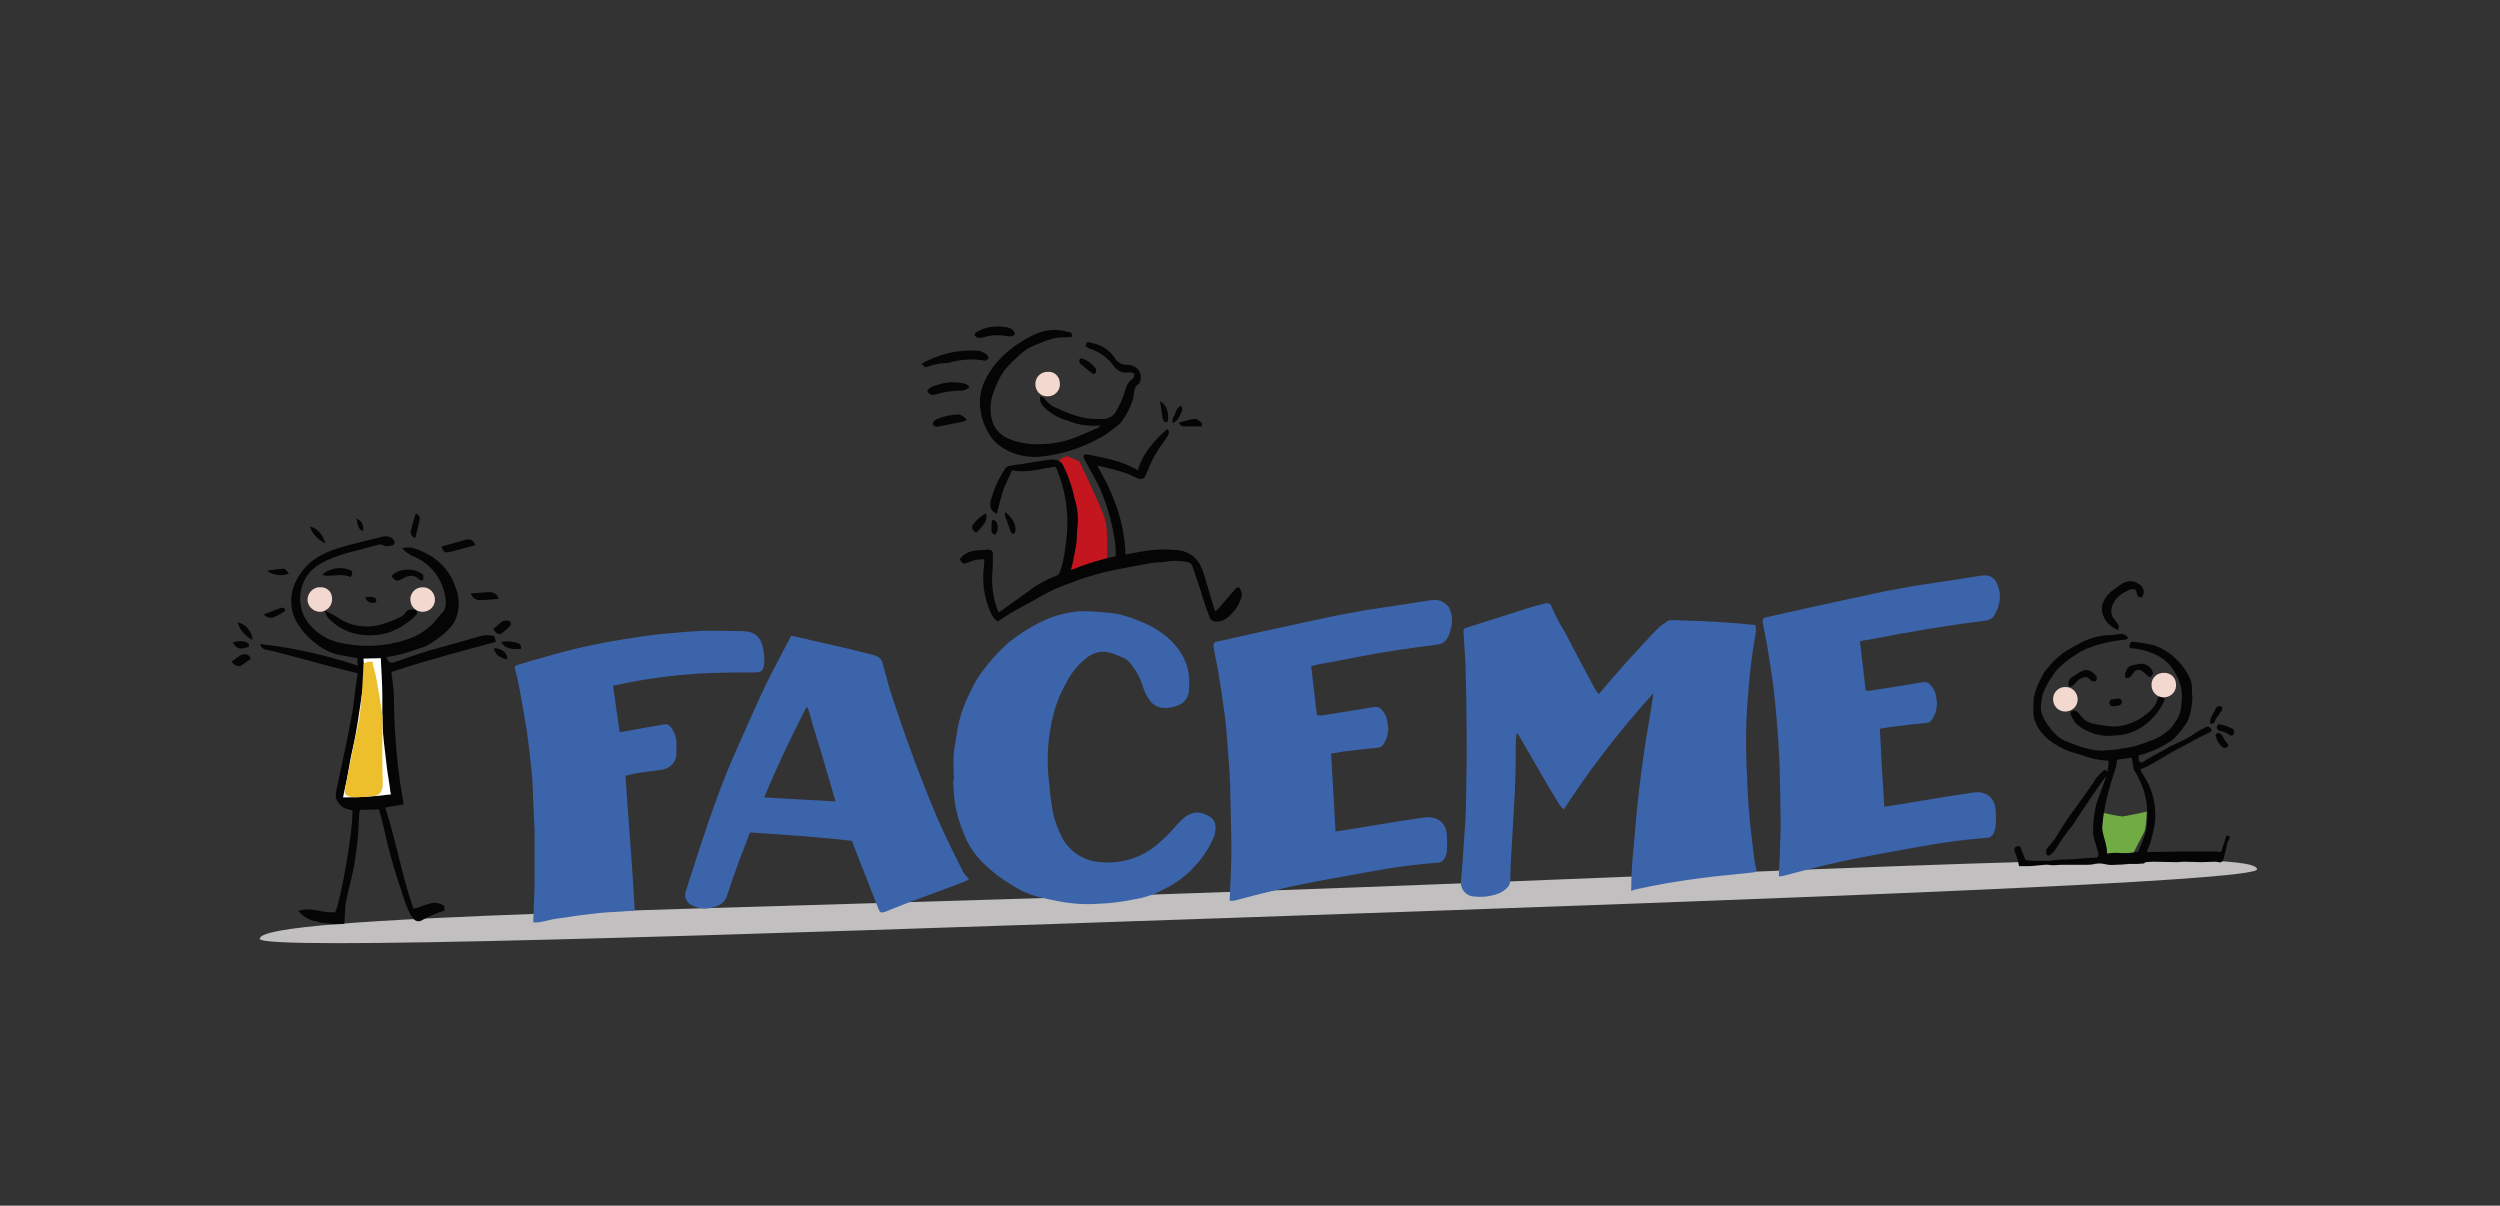
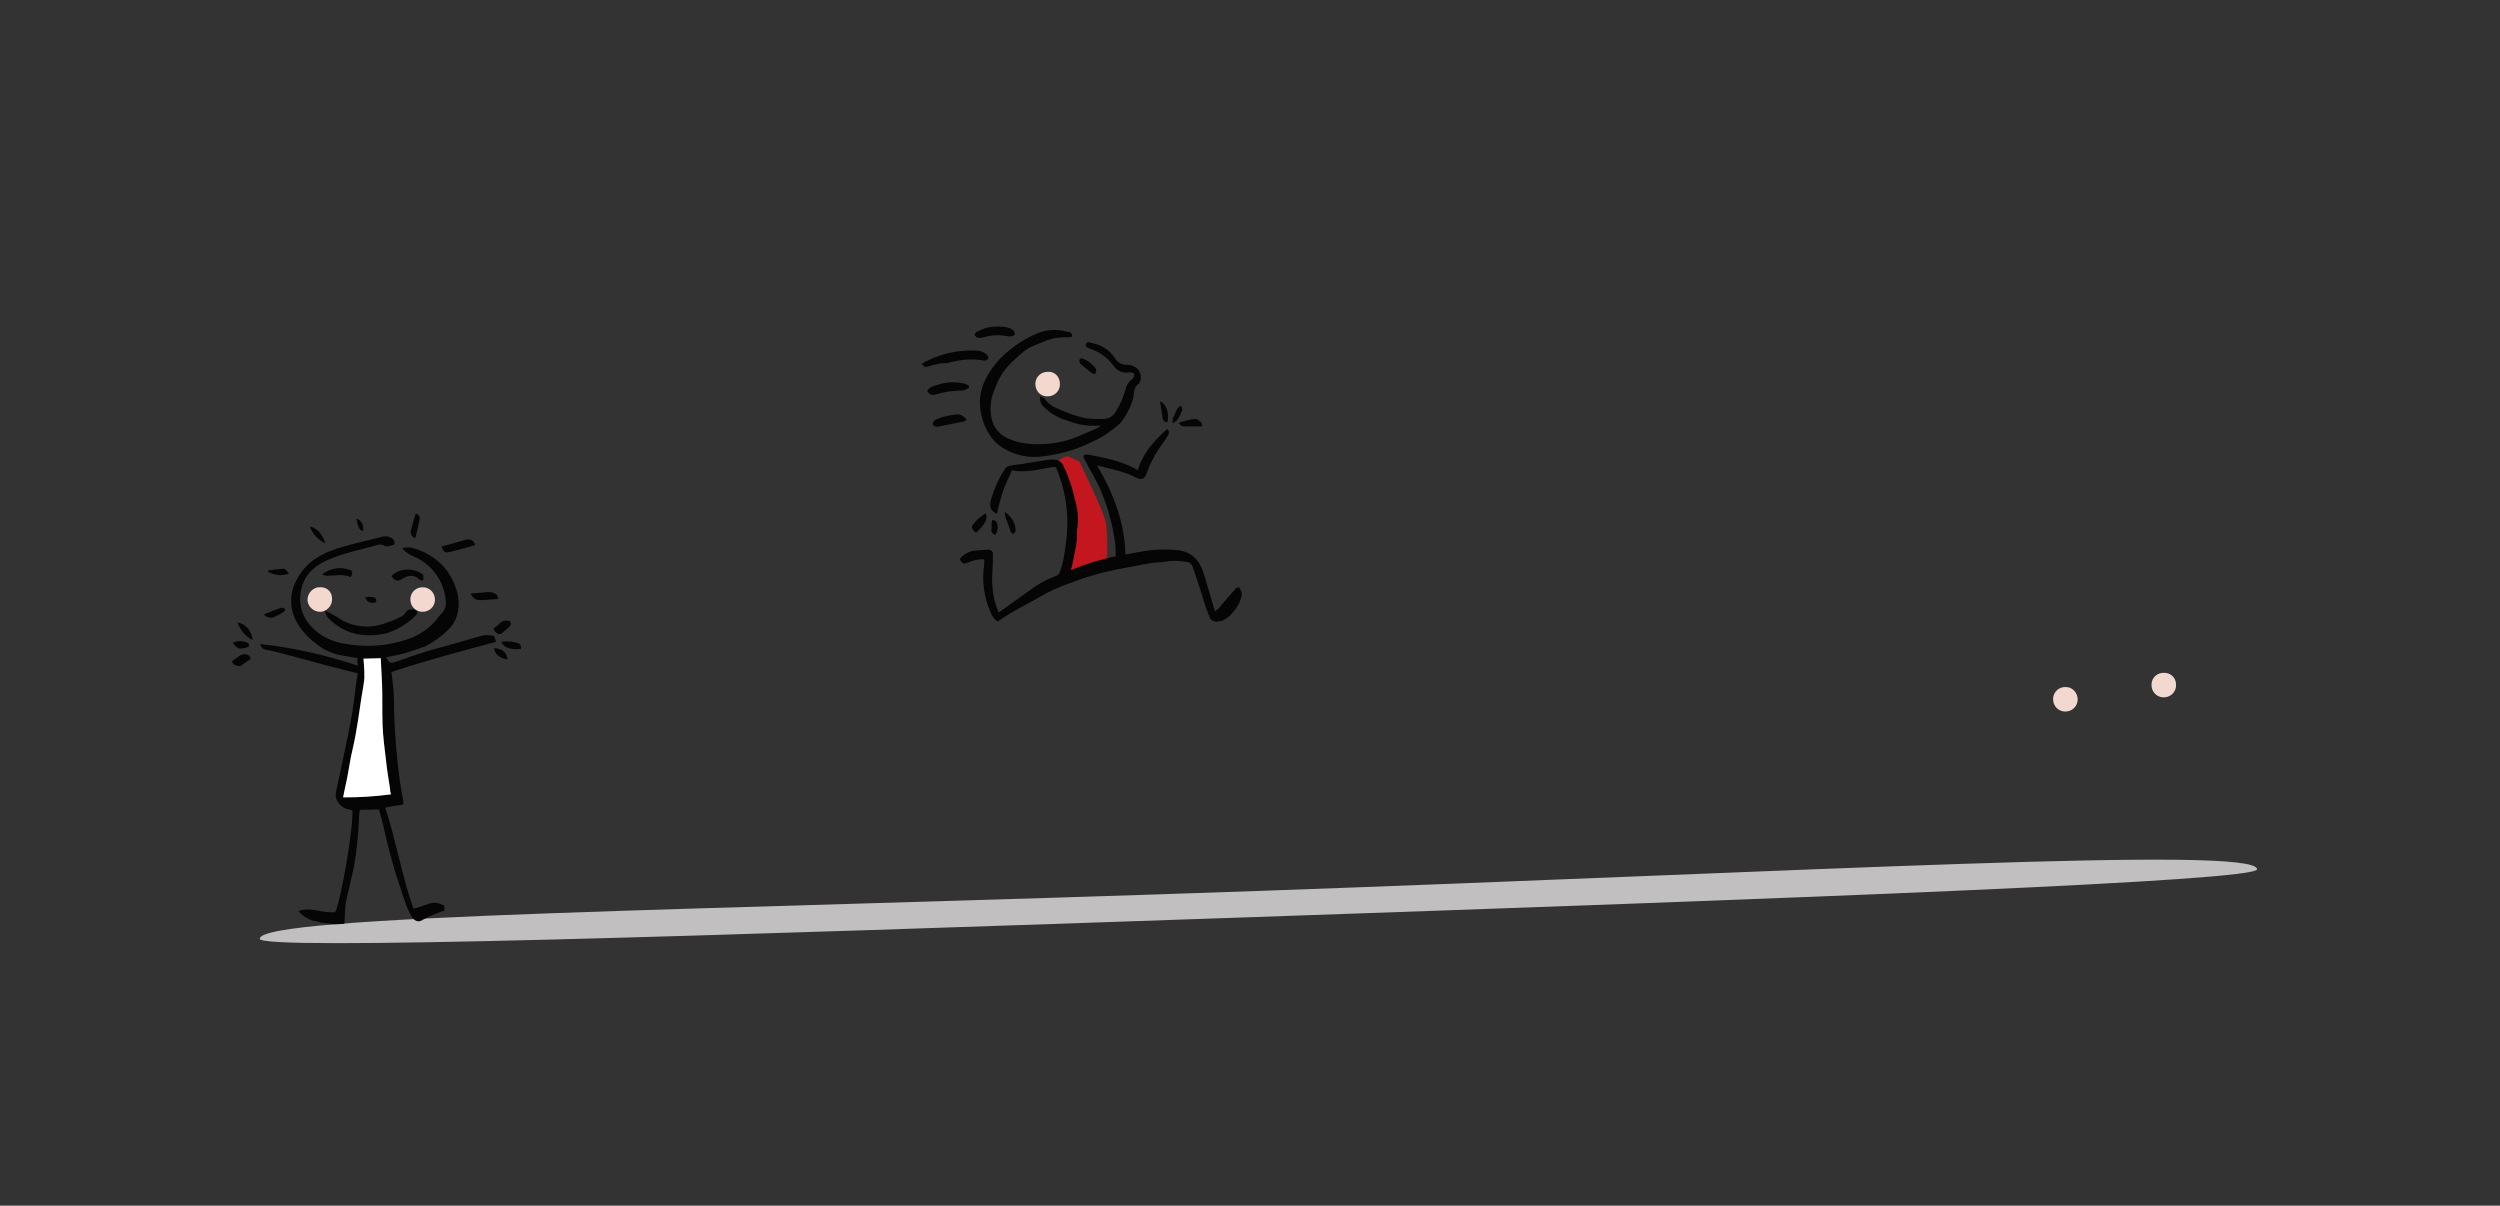
<svg xmlns="http://www.w3.org/2000/svg" enable-background="new 0 0 564 272" viewBox="0 0 564 272">
  <rect x="0" y="0" width="564" height="272" fill="#333333" stroke="none" />
  <path d="m509.2 196.1c.1 2.7-102.1 6.5-226.5 10.8s-224 7.6-224.1 4.9c-.2-5.4 100.8-6.4 225.2-10.8s225.2-10.3 225.4-4.9" fill="#c1bfc0" />
-   <path d="m487.4 156.7c.4.4.6.6.9.9.1.1.1.3 0 .4-1 2.3-2.6 4.2-4.6 5.7-1 .7-2.2 1.3-3.4 1.7-1 .3-2 .5-3 .5-2.1.3-4.3 0-6.2-.9-1.2-.5-2.3-1.2-3.1-2.2-.4-.6-.7-1.2-.9-1.8 0-.2.1-.5.3-.6.3-.1.8-.1 1 0 .5.4.9.9 1.3 1.4.7.8 1.6 1.3 2.7 1.5 1.5.3 2.9.5 4.4.6 1.1 0 2.1-.2 3.1-.5 1.7-.5 3.3-1.4 4.7-2.6.9-.7 1.6-1.6 2-2.6.1-.6.4-1.1.8-1.5" fill="#050505" />
-   <path d="m395.8 194.1c-.5-4-1-8-1.3-12-.3-3.3-.3-6.6-.5-9.8-.2-5.3-.1-10.6.4-15.9.3-4.2.8-8.4 1.5-12.6.3-.9.3-1.9.1-2.8-1.4-.1-2.9-.3-4.3-.4-2.8-.2-5.6-.4-8.4-.5-2-.1-4-.1-6-.2-.4 0-.8 0-1.1.2-.9.6-1.7 1.2-2.4 1.9-1.1 1.1-2.1 2.2-3.1 3.3-1.5 1.6-3 3.2-4.5 4.9-1.8 2-3.6 4.1-5.5 6.4-.3-.3-.5-.6-.7-.9-1.2-2.1-2.3-4.3-3.5-6.5s-2.2-4.2-3.3-6.3c-1.2-1.9-2.3-4-3.2-6.1-.1-.5-.6-.8-1.1-.7-.1 0-.1 0-.2 0-1.4.4-2.9.7-4.3 1.2-4.4 1.4-8.8 2.8-13.2 4.2-1.1.3-1.1.3-1 1.5.1 2.2.3 4.4.4 6.6.1 2.6.1 5.2.2 7.8 0 4 .1 8 .1 12 0 2.5-.1 5.1-.1 7.6 0 1.9-.1 3.7-.1 5.6-.1 2.2-.2 4.4-.4 6.6-.2 3.2-.4 6.4-.7 9.6-.2 1.6.9 3.1 2.5 3.4 1.5.2 3.1.2 4.5-.2 1.2-.2 2.3-.7 3.2-1.5.6-.5.9-1.1.9-1.9 0-1.1.1-2.2.1-3.4.2-4 .5-8 .7-12 .2-3 .3-6 .4-9 .1-2.5 0-5 .1-7.5 0-.4.1-.7.2-1.4.3.4.4.6.5.7l2.9 5c2 3.5 4 6.9 6.1 10.4.3.4.7.9 1.1 1.2 6-9.3 12.8-18 20.2-26.2-.4 3-.9 5.9-1.4 8.8s-.9 5.9-1.3 8.8-.7 5.8-1 8.7-.5 5.9-.8 8.9-.5 6.4-.5 9.4c.4-.2.8-.3 1.2-.4 2.4-.5 4.8-1 7.2-1.4s4.9-.8 7.4-1.1c2.1-.3 4.1-.5 6.2-.7l5.7-.6c.5-.1.7-.4.5-.9-.2-.6-.3-1.2-.4-1.8zm-73-58.7c-1.9.3-3.8.6-5.7.9-3.1.5-6.2.9-9.3 1.4-3.9.7-7.7 1.4-11.6 2.3-7.1 1.5-14.3 3.1-21.4 4.7-1 .2-1.1.4-1 1.4.3 1.7.7 3.5 1 5.2.5 3.1 1 6.2 1.4 9.3.4 2.8.6 5.5.8 8.3.2 2.5.4 5.1.5 7.6.1 4.4.2 8.9.3 13.4v3c-.1 3.4-.2 6.8-.4 10.3h1c3.4-.9 6.9-1.8 10.3-2.6 3.7-.9 7.5-1.6 11.2-2.3 3.3-.6 6.6-1.2 10-1.8 4.8-.9 9.7-1.5 14.6-1.9.7 0 1.2-.5 1.5-1.1.2-.4.3-.8.4-1.3.1-1.4.1-2.7 0-4.1-.3-2.7-2.3-4-5-3.7-5.5.8-10.9 1.7-16.3 2.6l-3.8.6c-.3-5.9-.7-11.7-1-17.6 1.5-.2 2.8-.5 4.1-.6 2.1-.3 4.2-.5 6.3-.7.6 0 1.1-.3 1.4-.8 1-1.5 1.3-3.3.9-5-.1-1.1-.6-2.1-1.4-2.9-.3-.4-.9-.6-1.4-.5-.8.1-1.7.2-2.5.4l-9.5 1.5c-.4 0-.7 0-1.1 0-.4-3.7-.9-7.4-1.3-11.1.5-.1 1-.3 1.5-.4 2.9-.5 5.7-1 8.5-1.6 6.1-1.2 12.4-2.1 18.6-2.9.7-.1 1.4-.4 1.8-1 .6-.7.9-1.6 1.1-2.5.5-1.6.3-3.4-.4-4.9-.9-1.1-2.1-1.9-4.1-1.6zm-110.7 50.6c-1.8-4.1-3.4-8.1-5-12.3-1.9-5-3.7-10.1-5.4-15.2-1-2.9-1.8-5.9-2.6-8.9-.1-.6-.5-1.1-1-1.4-.3-.2-.6-.3-.9-.4-1.9-.5-3.7-.9-5.6-1.4l-13.1-3-.2.4c-1.8 3.5-3.7 6.9-5.4 10.4-2.3 4.8-4.4 9.7-6.6 14.6-2.7 6-5 12.2-7.1 18.5-1.5 4.5-3 9-4.4 13.5-.6 1.4 0 2.9 1.4 3.5 1.6.8 3.6.9 5.3.2 1.3-.4 2.3-1.4 2.6-2.7.8-2.4 1.6-4.8 2.5-7.2s1.7-4.5 2.6-6.8c7.7.5 15.4 1 23 1.9.8 2.1 1.6 4.2 2.4 6.2 1.2 3.1 2.4 6.1 3.6 9.2.3.8.6.9 1.5.6l4.5-1.8c4.5-1.7 9-3.3 13.4-5 .3-.2.7-.3 1-.5-.4-.5-.8-1-1.2-1.5-1.8-3.5-3.6-7.2-5.3-10.9zm-39.7-6.1c2.9-7 6.1-13.7 9.5-20.3h.3c.4 1.1.7 2.2 1 3.4 1.4 4.6 2.8 9.1 4.1 13.7l1.2 4.1zm99.9 4c-1.4-.8-3.1-.8-4.5.1-.9.6-1.7 1.4-2.4 2.2-1.5 1.8-3.1 3.3-4.9 4.8-3.5 2.7-7.8 3.9-12.2 3.5-3.5-.2-6.7-2.1-8.5-5.2-1.4-2.6-2.3-5.3-2.6-8.2-.4-2-.4-4.1-.7-6.1-.4-4.7 0-9.4 1.2-14 .6-2.3 1.5-4.6 2.7-6.7 1.1-2.2 2.6-4.2 4.5-5.7.9-.8 2-1.3 3.1-1.5 1.9-.3 3.5.5 5.2 1.2.6.2 1.1.6 1.5 1 1.4 1.6 2.5 3.5 3.1 5.5.3 1 .7 1.9 1.3 2.8.7 1.2 1.9 2 3.2 2.1 1.1.1 2.3-.1 3.3-.5 1.6-.5 2.7-2 2.6-3.7.2-1.6.1-3.2-.3-4.8-.5-2-1.6-3.8-3-5.4-1.9-2.1-4.3-3.7-6.9-4.8-1.9-.9-3.9-1.5-5.9-2-1.2-.2-2.4-.3-3.6-.4-1.6-.2-3.3-.2-4.9-.2-3.8.3-7.5 1.5-10.8 3.5-1.8 1-3.5 2.2-5.2 3.5-2 1.8-3.8 3.7-5.4 5.8-1.3 1.6-2.4 3.4-3.2 5.2-1.4 2.7-2.5 5.7-3 8.7-.3 2.1-.8 4.2-.9 6.3 0 1.7 0 3.5.1 5.2h-.2c.2 2.1.2 4.1.6 6.1.4 1.8.9 3.6 1.6 5.3 1 2.8 2.6 5.3 4.8 7.4 1.9 1.8 3.9 3.4 6.2 4.7 1.7 1.2 3.5 2 5.5 2.6 1.6.4 3.3.8 5 1.1 3 .6 6 .8 9 .6 2.9-.1 5.8-.5 8.7-1.1 1.3-.2 2.5-.6 3.7-1 3.7-1.6 7.2-3.6 9.8-6.8 1.7-1.8 3-4 4-6.3.6-2 .6-3.8-1.6-4.8zm-121.1-20c-.3-.4-.8-.6-1.2-.5-1.7.3-3.5.6-5.2.9s-3.2.6-5 .9c-.5-3.5-1-6.9-1.5-10.5l2.4-.5c6.8-1.4 13.7-2.2 20.7-2.4 2.9-.1 5.9-.1 8.8-.1 1.7 0 2.1-.5 2.2-2.1.1-1 0-2.1-.2-3.1-.4-2.6-1.8-4-4.4-4.1-2.9-.1-5.8-.1-8.7-.1-3.2.1-6.3.4-9.5.7s-6.3.8-9.4 1.3c-3.6.6-7.3 1.3-10.9 2.2-4.1 1-8.1 2.2-12.2 3.4-1 .3-1.1.4-.8 1.5s.6 2.3.8 3.5c.6 3.2 1.2 6.5 1.7 9.7s.8 6.7 1.2 10.1c.2 2 .2 4 .3 6 .1 2.2.2 4.4.3 6.7v9.5 2.8c-.1 2.8-.2 5.5-.3 8.4 1.9.1 3.7-.7 5.6-.9s3.8-.6 5.7-.8 3.8-.5 5.8-.6 3.8-.2 5.8-.4c-.3-5.1-.6-10.1-1-15.1s-.7-10.2-1.1-15.3c.9-.2 1.8-.4 2.7-.6 1.9-.3 3.9-.5 5.8-.8 1.6-.3 2.9-1.7 3-3.4 0-1 0-1.9 0-2.9-.1-1.3-.6-2.5-1.4-3.4zm278.2-21c6.2-1.2 12.4-2.1 18.6-2.9.7-.1 1.4-.4 1.8-1 .5-.8.9-1.6 1.1-2.5.5-1.6.3-3.4-.4-4.9-.6-1.3-1.7-2.1-3.8-1.7-1.9.3-3.8.6-5.7.9-3.1.5-6.2.9-9.3 1.4-3.9.7-7.7 1.4-11.6 2.3-7.1 1.5-14.3 3.1-21.4 4.7-1 .2-1.1.4-1 1.4.3 1.7.7 3.5 1 5.2.5 3.1 1 6.2 1.4 9.3.3 2.8.6 5.5.8 8.3.2 2.5.4 5.1.5 7.6.2 4.4.2 8.9.3 13.4v3c-.1 3.4-.2 6.8-.4 10.3.3 0 .7 0 1-.1 3.4-.9 6.8-1.8 10.3-2.6 3.7-.9 7.5-1.6 11.2-2.3l9.9-1.8c4.8-.9 9.7-1.5 14.6-1.9.7 0 1.2-.5 1.5-1.1.2-.4.3-.8.4-1.3.1-1.4.1-2.7 0-4.1-.3-2.7-2.3-4.1-5-3.7-5.5.8-10.9 1.7-16.3 2.6-1.2.2-2.4.4-3.8.6-.4-5.9-.7-11.7-1-17.6 1.5-.2 2.8-.5 4.1-.6 2.1-.3 4.2-.5 6.3-.7.6 0 1.1-.3 1.4-.8 1-1.5 1.3-3.3.9-5-.1-1.1-.6-2.1-1.4-2.9-.3-.4-.9-.6-1.4-.5-.8.1-1.7.2-2.5.4l-9.5 1.5c-.3.1-.7 0-1.1 0-.4-3.8-.9-7.4-1.3-11.1.5-.1 1-.3 1.5-.3 2.8-.5 5.6-1 8.5-1.6v.1z" fill="#3b64ab" />
  <path d="m240.8 102.9 2.7 1.2s5 10.3 5.8 13.1.4 9.8.4 9.8l-9.8 3s3.5-8.9 2.2-12.6-3.1-12.9-3.1-12.9-.7-.9 1.8-1.6" fill="#c3161e" />
  <path d="m280 133.4c-.4-1.1-.8-1.2-1.5-.3-1.2 1.4-2.4 2.7-3.5 4.1-.3.3-.6.5-.9.7-.9-2.9-1.7-5.7-2.5-8.4-.9-3-2.6-5-6-5.4-2.4-.2-4.8-.2-7.2.2-1.5.2-2.9.5-4.5.8-.2-7.3-2.7-13.8-6.4-20.1 3.1.8 6 1.3 8.7 2.7 1.4.7 2 .4 2.5-1 .9-2.4 2.1-4.7 3.7-6.8.4-.5.7-1.1 1.1-1.7.3-.4.3-1-.1-1.3 0 0-.1 0-.1-.1-2.9 2.6-5.5 5.4-6.6 9.3-3.6-2.2-7.6-2.8-11.5-3.6-.2 0-.5.1-.7.2-.1.1-.1.4 0 .6s.2.4.3.6c1.2 2.3 2.6 4.5 3.6 6.9 1.6 3.8 2.6 7.7 3.2 11.8.1 1 .1 1.9.1 2.9-3.5.7-6.9 1.8-10.1 3.1.2-.8.4-1.5.5-2.1.3-1.5.6-2.9.8-4.4.1-1.1 0-2.2.2-3.3.2-2.2 0-4.3-.7-6.4-.5-2.6-1.4-5-2.5-7.3-.3-.8-1.1-1.3-1.9-1.4-.7-.1-1.3 0-2 .1-1.9.3-3.7.6-5.6.9-.9.1-1.8.2-2.7.4-.4.1-.7.3-.9.6-1.5 2.2-2.6 4.7-3.3 7.3-.1.3-.1.6-.1.9 0 .9.6 1.7 1.5 2 .4-1.7.8-3.3 1.3-4.9s1.4-3.2 2.1-4.9c3.4.7 6.6-.4 9.7-.8.2.2.3.2.3.3 2 4.7 2.8 9.8 2.4 14.8-.1 1.1-.2 2.2-.4 3.3-.2 1.8-.6 3.7-1.2 5.4-.2.4-.4.7-.8.8-2.2.8-4.2 1.9-6 3.3-2.3 1.6-4.6 3.3-7 5-.3-.8-.6-1.5-.8-2.3-.6-2.3-.8-4.7-.6-7 .1-1.3.1-2.6.1-3.9 0-.6-.4-1-1-1-1.2.1-2.4.1-3.6.3-1.2.3-2.2.9-2.9 1.9.8 1.1.8 1.1 1.9.7 1.1-.5 2.4-.8 3.7-.7-.1.6-.1 1-.1 1.4-.5 3.6 0 7.2 1.5 10.6.3.8.9 1.6 1.6 2 1.1-.7 2.2-1.5 3.3-2.1 2-1.2 4.1-2.2 6.1-3.4 2.4-1.4 4.9-2.5 7.6-3.4 1.5-.6 3-1.1 4.5-1.5 1.9-.6 3.8-1 5.7-1.4 1.6-.3 3.2-.6 4.8-.9 1.2-.2 2.5-.5 3.7-.6.8 0 1.6-.1 2.3-.2 1.6-.3 3.2-.2 4.7.1.5 0 1 .4 1.2.9.5 1.6 1.1 3.1 1.6 4.7.7 2.2 1.3 4.5 2.2 6.6.2.9 1.1 1.4 2 1.2.3 0 .7-.1 1-.2.9-.4 1.6-1 2.2-1.7.9-.9 1.6-2.1 2-3.4.2-.6.2-1.1 0-1.5zm-55.1-51.7c-2.4 2.9-4.1 6.1-3.8 10 .2 2.3.9 4.4 2.1 6.3.6 1 1.4 1.9 2.4 2.6 2.9 2.1 6.6 2.9 10.1 2.3 3.2-.4 6.4-1.3 9.4-2.6 1.5-.7 3-1.4 4.4-2.3 1.1-.8 2.2-1.6 3.2-2.5 1.4-1.7 2.4-3.7 3-5.8.1-1 .1-2.5 1.2-3.1.1 0 .1-.2.2-.3.7-1.4.1-3.1-1.4-3.7-.4-.2-.9-.3-1.3-.3-1.1.1-2.2-.4-2.8-1.4-1.2-1.9-3.1-3.1-5.2-3.5-.5-.1-1.1-.5-1.4.2s.5.8.9 1.1h.1c2.1.7 3.9 2 5.2 3.8.8 1.2 2.2 1.8 3.6 1.5.3 0 .7.1 1 .2.2.6-.1 1.2-.6 1.5-.7.6-1.1 1.3-1.3 2.2-.5 1.8-1.2 3.4-2.2 5-.5.9-1.4 1.5-2.5 1.6-1.3.1-2.6 0-3.9-.1-2.3-.4-4.5-1.2-6.6-2.2-1.2-.4-2.3-1.2-3-2.2-.2-.3-.6-.4-1-.6-.2.9.1 1.8.8 2.4 1.5 1.5 3.4 2.6 5.4 3.1 2.3 1 4.9 1.3 7.4 1.1-.3.2-.5.5-.8.6-1.6.7-3.2 1.4-4.9 2.1-2.6 1-5.3 1.5-8.1 1.5-2.4.1-4.9-.3-7.1-1.3-1.9-.8-3.3-2.5-3.7-4.5-.5-2.3-.2-4.7.8-6.8.5-1.5 1.3-3 2.3-4.3.9-1.1 2-2.1 3.1-3.1 1.9-1.8 3.2-2.2 5.3-3 1.5-.7 3.1-1.1 4.8-1.1.6 0 1.2 0 1.8-.1.2-.5-.1-1-.6-1.1-.1 0-.1 0-.2 0-2.3-.7-4.8-.6-7 .3-3.5 1.5-6.6 3.7-9.1 6.5zm-12.8.3c.7-.1 1.4 0 2.1-.2 2.5-.7 5-.9 7.6-.5.2.1.4.1.6 0s.5-.3.6-.4c0-.3-.1-.6-.3-.8-.6-.6-1.5-1-2.4-1-3.6-.2-7.2.5-10.5 2-.7.3-1.3.6-1.9 1 .8.8.8.8 1.4.6.9-.3 1.8-.5 2.8-.7zm8.5-5.8c.4.1.9 0 1.3-.1 1.6-.5 3.3-.6 5-.3.7.1 1.5.3 2.1-.4-.2-1.1-1.1-1.4-2-1.6-1.4-.2-2.8-.2-4.2.1-.9.2-1.7.6-2.5 1-.2.1-.5.6-.4.7.2.3.4.5.7.6zm-9.6 12.8c2-.6 4.1-.9 6.2-.9.4 0 .9-.4 1.4-.6 0-.1 0-.3 0-.4-.2-.2-.5-.4-.8-.5-2-.5-4.2-.5-6.2.2-.9.3-1.9.4-2.4 1.4.3.7 1.1 1.1 1.8.8zm7.1 5.6c-1.2-1-1.4-1.1-2.1-1.1-1.5.1-3.1.4-4.5 1-.5.2-1 .5-1.1 1.2.3.5.9.7 1.4.5 1.9-.4 3.8-.7 5.6-1.1.3-.1.5-.3.7-.5zm1.7 23.4c-.8.8-.7 1.4.4 2.2 2.1-2 2.7-3.1 2.2-4.4-1 .6-1.9 1.3-2.6 2.2zm47.6-21.8h3.8c-.1-.3 0-.7-.2-.9-.4-.3-.9-.8-1.3-.8-1.3.1-2.6.5-3.8.9.7.8.7.8 1.5.8zm-23.5-14c.7.6 1.4 1.2 2.2 1.8.2.2.4.3.7.4.2-.1.4-.2.4-.3.1-.3.2-.7 0-1-.8-1-1.8-1.8-3-2.2-.4-.2-.8.2-.7.6s.2.6.4.7zm-17.1 34.4c.3.8.6 1.6.9 2.4.1.3.2.7.3 1 .1.2.4.3.6.5.2-.2.5-.4.5-.7.2-1.3-.8-3.3-2.4-4.3 0 .4 0 .7.1 1.1zm36.6-21.4c.4-2-.2-3.9-1.7-4.7.2 1.4.4 2.7.6 3.9.1.4.4 1 1.1.8zm3.3-2.5c.1-.2-.1-.7-.2-1.2-1.3.6-1.2 1.8-1.8 2.6-.2.3-.1.8-.2 1.4 1.5-.6 1.6-1.9 2.2-2.8zm-42.2 28c.7-.9.8-2.1.2-3.1-.2-.2-.5-.2-.8-.3-.1.2-.2.5-.2.7v1.3c-.2.8.2 1.1.8 1.4z" fill="#050505" />
  <path d="m239.1 86.3c.2 1.5-.8 2.9-2.4 3.1s-2.9-.8-3.1-2.4c-.2-1.5.8-2.9 2.4-3.1h.3c1.4-.2 2.7.9 2.8 2.4z" fill="#f2d8cf" />
  <path d="m97.1 203.8c-.8.2-1.6.5-2.4.8l-1.4.4c-2.4-6.4-4.2-16.4-6.4-22.8 1.4-.3 2.7-.5 4.1-.7 0-.1 0-.4 0-.6-.3-1.9-.7-3.7-.9-5.6-.4-3-.7-6-.9-9-.2-2.1-.2-4.3-.3-6.4 0-1.3 0-2.5-.1-3.8-.1-1.5-.3-2.9-.5-4.5 7.8-2.6 15.8-4.7 23.6-6.8l-.4-1.3c-1-.3-2.1-.3-3.1 0-1.5.4-3 .9-4.5 1.3-2.4.7-4.8 1.3-7.2 2-2.6.8-5.1 1.7-7.7 2.6-.6.2-1.2.2-1.5-.5-.2-.2-.3-.5-.5-.6 1.4-.3 2.8-.5 4.2-.9 1.6-.5 3.2-1 4.8-1.6 1.9-1 3.7-2.3 5.2-3.8 1.2-1.2 2-2.8 2.2-4.6.2-1.6 0-3.3-.6-4.8-1.5-4.5-4.7-7.3-9.1-8.8-1-.4-2-.4-3-.1.8.9 1.9 1.6 3 2 3.7 1.7 6.3 5.2 6.8 9.3.2 1.3.1 2.6-1 3.5-.2.2-.3.4-.5.6-1.8 2.5-4.4 4.3-7.3 5.2-4.5 1.5-9.3 1.8-14 .9-2.9-.4-5.6-1.8-7.6-4-1.6-1.7-2.4-3.9-2.4-6.2.2-4.4 2.4-7 6.3-8.7 3.6-1.6 7.5-2.3 11.3-3.4.4-.1.8-.1 1.2.1.6.4 1.1.2 1.7.1s.9-.3.8-.8c-.1-.4-.3-.7-.6-.9-.8-.5-1.7-.5-2.6-.2-3.2.8-6.4 1.5-9.6 2.5-3.8 1.2-7.1 3.1-9.1 6.8-1.7 2.8-1.9 6.4-.4 9.4 1.1 2.1 2.7 3.9 4.6 5.3 1.7 1.4 3.8 2.4 6.1 2.7l3.3.6c0 .2-.1.5-.1.7 0 .3.1.7.2 1-7.2-2.4-14.6-4.1-22.1-4.9.1.7.7 1.2 1.4 1.3 1.2.2 2.3.5 3.5.8 3.5.9 6.9 1.9 10.4 2.8 2.2.6 4.4 1.1 6.7 1.7-.1.8-.3 1.7-.4 2.6-.4 2.8-.6 5.5-1.2 8.3-1 5.3-2.2 10.6-3.3 15.9-.1.6-.1 1.3.2 1.8.5 1.1 1.5 1.9 2.7 2.1.3.1.5.1.8.2.2 4.5-2.7 20.8-3.9 23-3.1.2-4.5-1-7.7-.5 0 .2-.7.2-.6.2.9 1.1 2.2 1.9 3.6 2.3.6-.1.6.2 1.2.3 1.1.1 2.2.3 3.3.4.8 0 1.5 0 2.3-.1 0-.4.2-4.3.3-4.8.6-2.6 1.2-5.2 1.8-7.8.7-3.9 1.1-7.8 1.2-11.7 0-.5.1-.9.2-1.4l4.3-.1c.4 1.6.9 3.1 1.2 4.7 1 4.5 2.2 8.9 3.7 13.2.4 1.3 1.8 5.9 2.9 6.8.5.6 1.3.7 1.9.3 1.6-.9 3.3-1.6 5.1-2.2 0-.4-.1-.7-.1-1.1-1.2-.6-2.2-.8-3.1-.5zm-19.7-24c.3-1.4.5-2.6.8-3.8.5-2.4.8-4.9 1.4-7.3.9-3.9 1.4-7.9 2-11.8.2-1.3.5-2.7.6-4 0-1 0-2.1-.1-3.1 0-.4-.1-.8-.1-1.3l3.9-.1c.1 2.1.2 4.1.3 6.1.1 2.9 0 5.8.1 8.8s.5 5.6.8 8.3c.2 2.1.6 4.2.9 6.3.1.4.2.9.3 1.3-3.7.4-7.3.7-10.9.6zm-2.3-39.4c3.6 3 7.7 3.4 12 2.5 1.6-.5 3.1-1.2 4.5-2.2.8-.6 1.6-1.2 2.3-2 .2-.2.3-.5.2-.8-.2-.2-.4-.4-.7-.4-.7 0-1.4-.1-1.9.7-.3.5-.8.9-1.4 1.1-1.1.6-2.3 1-3.5 1.4-3.5 1.2-7.4.7-10.4-1.4-.9-.6-1.9-1-2.9-1.6.2 1.4 1 2 1.8 2.7zm26.5-15.9c1.9-.5 3.7-1 5.6-1.5-.1-.8-.9-1.4-1.8-1.3-.4.1-.7.1-1.1.3l-4.7 1.3c.5 1.3.8 1.5 2 1.2zm-6.1 6.4c0-.4 0-.7 0-1.1 0-.2-.3-.3-.4-.4-2.2-1.5-5.5-1-6.8.6.9 1.1 1.3 1.3 2.4.6 1.4-.8 2.6-1.1 3.9.1.2.3.6.2.9.2zm12.7 4.5c1.4 0 2.9-.2 4.3-.3-.4-1.4-1.5-1.6-2.7-1.5s-2.4.2-3.6.3c.3.9 1.1 1.5 2 1.5zm-29.1-5.2c.6-1 .5-1.4-.4-1.7-2.1-.7-4.3-.3-6 1.1.4.2.8.3 1.2.3 1.7 0 3.5-.5 5.2.3zm34.1 12.7c.6-.5 1.2-1 1.7-1.5.4-.3.4-.8.2-1.2-.8-.4-1.8-.2-2.4.5-.4.4-.9.8-1.4 1.1.5 1.1 1.2 1.5 1.9 1.1zm-57.4 4.8c-.6-.2-1.3-.1-1.8.3-.6.4-1.1.8-1.7 1.2.4 1 1.2 1 1.9 1.1l2.3-1.6c.1-.4-.2-.8-.7-1zm37.9-26.3c.3-1.2.6-2.5.9-3.8.2-1.1.2-1.1-.8-1.8-.4 1.2-.7 2.4-1 3.5-.4.9 0 1.8.9 2.1-.1 0-.1 0 0 0zm22.9 23.6c-1.1-.3-2.3-.4-3.5-.2.6 1.3 1.9 1.8 4.4 1.6.2-.8-.2-1.2-.9-1.4zm-55-5.7c.9-.4 1.8-.8 2.6-1.4.1-.1.2-.3.1-.4-.1-.2-.3-.3-.4-.4-.2 0-.5 0-.7.1-1.2.4-2.3.9-3.7 1.4.5.6 1.4.9 2.1.7zm-8 1.1c.5 1.7 1.8 3.2 3.4 4-.2-2-1.5-3.6-3.4-4zm11.6-11c-.5-.5-.8-1.1-1.2-1.1-1.2.1-2.3.2-3.5.4v.3c1.4.8 3.2 1 4.7.4zm-9 16.5c-.1-.2 0-.7-.2-.8-1.1-.6-2.4-.6-3.5-.1 1.1 1.5 1.5 1.6 3.7.9zm17.2-23.3c-.6-2.1-2-3.6-3.5-3.8.6 1.7 1.9 3 3.5 3.8zm38.1 23.6c0 1.2 1 2.2 3 2.6-.2-1.7-1.1-2.4-3-2.6zm-29.6-26.4c.2-1.4-.3-2.4-1.5-2.8.4 2.1.7 2.6 1.5 2.8zm2.2 16.2c.4 0 .8 0 .8-.5s-.3-.7-.8-.8-1.1 0-1.7 0c.2.8.9 1.4 1.7 1.3z" fill="#050505" />
  <path d="m88.2 179.2c-3.6.5-7.2.7-10.8.7.3-1.4.5-2.6.8-3.8.5-2.4.8-4.9 1.4-7.3.9-3.9 1.4-7.9 2-11.8.2-1.3.5-2.7.6-4 0-1.1 0-2.1-.1-3.1 0-.4-.1-.8-.1-1.3l3.9-.1c.1 2.1.2 4.1.3 6.1.1 2.9 0 5.8.1 8.8s.5 5.6.8 8.3c.2 2.1.6 4.2.9 6.3-.1.3.1.7.2 1.2" fill="#fff" />
-   <path d="m83 149.3h1.3s-.5-.1.1 1.6 1.9 10.7 1.9 10.7-.1 10.6 0 13.2.3 4.6-2.2 4.8-6.7.9-6.3-1.3 2.1-10.9 3-14.9 1.2-13.7 1.2-13.7z" fill="#edbf2d" />
  <path d="m98.1 134.9c.2 1.5-.8 2.9-2.4 3.1-1.5.2-2.9-.8-3.1-2.4-.2-1.5.8-2.9 2.4-3.1h.3c1.3-.1 2.6.9 2.8 2.4" fill="#f2d8cf" />
  <path d="m74.9 134.8c.2 1.5-.8 2.9-2.3 3.2-1.5.2-2.9-.8-3.2-2.3-.2-1.5.8-2.9 2.3-3.2h.3c1.5-.2 2.8.8 2.9 2.3" fill="#f2d8cf" />
-   <path d="m474.5 183.4s3.8.8 4.3.8 5.5-1.1 5.5-1.1-.1 3.8-.6 4.7-2.4 4.6-2.4 4.6l-6.2.2c-.4-1.8-.8-3.6-1-5.4.1-1.1.4-3.8.4-3.8" fill="#71ab43" />
-   <path d="m502.3 188.5c-.4 1.2-.8 2.4-1.2 3.7-.7-.1-1.5-.1-2.2-.1-1.1 0-2.2 0-3.4 0h-3.8l-5.7.1c-.5 0-1.1 0-1.7 0 .7-1.5 1.2-3.2 1.5-4.8.4-1.4.5-2.9.4-4.4-.1-2.7-.9-5.4-2.4-7.7-.4-.8-.5-.6-.7-1.2-.1-.4-.4-.4-.1-.6.6-.2 1.1-.5 1.6-.7 1.7-.9 3.3-1.9 5-2.9 1-.6 2-1.1 3-1.6s2.2-1.2 3.3-1.8c.7-.4 1.5-.7 2.2-1.1.4-.2.9-.3.8-.9l-.4-.4c-.6-.4-1.1.1-1.5.3-.9.4-1.7.9-2.5 1.5-.7.4-1.5.9-2.2 1.2s-1.4.7-2.1 1-1.5.8-2.2 1.2-1.3.7-1.9 1c-1 .6-1.9 1.1-2.8 1.7-.3.2-.5-.4-.8-.2 0-.3 0-.6 0-.9 0-.2 0-.3 0-.5l1.2-.3c.5-.2 1.1-.4 1.6-.6 1.7-.6 3.2-1.5 4.7-2.5.6-.4 3.5-3.7 3.8-5 .5-1.5.8-3.2.8-4.8-.1-.6-.1-1.3-.1-1.9 0-1-.2-1.9-.7-2.8-.9-1.7-2.1-3.2-3.6-4.5-1.3-1.1-2.9-2-4.6-2.5-1.4-.3-2.9-.6-4.4-.7-.6-.1-.7.4-.8.8s.2.7.7.7h.6c2.1.3 4.1 1 5.9 2.1 1.4.9 2.5 2.2 3.2 3.6.8 1.2 1.2 2.6 1.4 4 .1 1.1 0 2.2-.1 3.3-.1 1.2-.5 2.4-1.2 3.3-.4.7-.9 1.4-1.4 1.9-1.1 1-2.4 1.9-3.8 2.4-1.3.5-2.6 1-3.9 1.4-.9.2-1.8.4-2.8.5-.5.1-1 .2-1.5.3-.9.1-1.8.1-2.7.2-.8.1-1.7 0-2.5-.1-.9-.2-1.9-.4-2.8-.7-1.2-.4-2.5-.9-3.7-1.4-.9-.4-1.7-1-2.3-1.7-.4-.4-.8-.8-1.1-1.3-.6-.7-1.1-1.5-1.5-2.4-.5-1-.6-2.1-.4-3.2.1-.9.3-1.8.6-2.6.5-1.1 1.1-2.2 1.8-3.2.6-1 1.3-1.9 2.2-2.6 1.3-1.2 2.8-2.2 4.3-3.1 1.1-.6 2.2-1 3.4-1.4 2.2-.7 4.5-1.1 6.7-1.3.4-.1.7-.2.4-.7-.4-.4-1-.7-1.6-.6-.9.1-1.8.3-2.8.3-1.9.1-3.8.6-5.5 1.4-1.6.8-3.2 1.7-4.7 2.7-1.3 1-2.4 2.1-3.4 3.4-.4.4-.8.9-1 1.4-1 1.6-1.7 3.4-2.1 5.3-.1 1.4-.1 2.8 0 4.2v.1c.4 1.5 1.2 2.9 2.3 4.1.6.6 1.2 1.1 1.9 1.6 1.1.7 2.3 1.4 3.6 1.9s2.7.8 4.1 1.3c1.5.5 3 .8 4.6.9h.4c0 .8-.1 1.2-.2 2.1 0 .1-.1.3-.1.4-.5-.5-.6-.5-1.1 0-.5.4-.9.9-1.4 1.4-.3.4-.5.9-.8 1.3-1.3 1.8-2.6 3.7-3.9 5.5-.6.8-1.2 1.6-1.8 2.5s-1.2 1.8-1.8 2.8c-.3.5-.6 1-1 1.6s-.7.9-1 1.3c-.3.3-.5.5-.7.8s-.3.6-.3 1c0 .6.4.9.9.6.4-.3.8-.7 1.1-1.1.8-1.2 1.5-2.4 2.4-3.6.7-1 1.5-1.8 2.1-2.8.9-1.4 1.8-2.8 2.7-4.1s1.9-2.8 2.8-4.1l1.5-2.1c0 .8-2.2 5.8-2.3 6.9-.4 1.7-.6 3.5-.6 5.3-.2 1.4 1.3 4.8 1.2 5.6-.1.4-.2.6-.7.6-.3 0-.5 0-.8 0-1.3.1-2.6.2-3.9.3-1.1.1-2.1.1-3.2.1-.8.1-1.7.2-2.5.3-.6 0-1.2 0-1.8 0-1 0-2.1 0-3.1-.1-.2 0-.5-.1-.5-.2-.3-.7-.6-1.5-.9-2.3-.1-.5-.4-.8-.8-.7-.6.1-.9.5-.7 1.1s.5 1.4.7 2c.1.5.2.9.3 1.4h1.5c.7 0 1.4 0 2.1-.1s1.4-.1 2.2-.2 1.2.1 1.8.1 1.2-.1 1.8-.1h5.4c.6 0 1.2 0 1.8-.1.8-.2 1.7-.3 2.6-.1.8.2 1.6.3 2.4.2 1.1 0 2.1-.1 3.2-.2h1.8c.5 0 1-.1 1.5-.1.2 0 .3-.3.5-.3.7-.1 1.4-.1 2.1-.1 1.6 0 3.2.1 4.8.1.6 0 1.2-.1 1.7-.1 1.4 0 2.7.1 4 .1 1 0 1.9-.1 2.9-.1.3 0 .6 0 .9.1.4.1.8 0 1-.4.1-.2.2-.5.2-.7.3-1.1.6-2.2.8-3.4.8-1.3.7-1.4-.2-1.5zm-19.8 3.3c0 .2-.1.3-.3.4-.5.1-1 .1-1.5.2-.7.1-1.3.1-2 .1-1.1-.2-2.3-.1-3.4.1.3-1.8-1.3-4.7-1-6.4.5-6.6 3.1-12.8 3.2-13.8 0-.2.1-.6.1-1l1.4-.2c.5-.1 1-.1 1.4-.2l.5-.1c.1.8.3 1.4.4 2.3s.4.7.9 1.8c1.9 3.4 2.6 7.4 2.1 11.3-.1 1.5-1 3.6-1.8 5.5zm-2.9-40.2c0 .1-.2.2-.2.3 0 .4.1.7.1 1.1.3-.1.7 0 1-.2.3-.3.6-.7.9-1.1.4-.6 1.3-.8 1.9-.3 0 0 .1.1.1.1.4.2.7.6 1 .9.3.2.5.3.8.4.2-.4.6-.8.5-1.1-.4-1.4-1.8-2.2-3.2-1.9-.9.3-2.5 0-2.9 1.8zm-9.4-.4c-.4.2-.8.3-1.1.5s-.9.6-1.4.9c-.6.3-1 .8-1.1 1.5 0 .3.1.7.3.8.3 0 .6 0 .8-.3.6-.5 1-1.3 1.9-1.6 1-.4 1.3-.4 2.1.5.1.1.4.1.6.2.5.2.6-.2.7-.4.1-.3 0-.6-.1-.8-.7-.8-1.5-1.5-2.7-1.3zm33.6 13.3c-1-.6-2-.9-3.1-1.1-.1 0-.3.1-.4.2-.3.3-.2.8.1 1.1.1.1.2.1.4.2.8.1 1.5.4 2.2.9.2.2.6.2.8 0 0 0 .1-.1.1-.1.2-.4.2-.8-.1-1.2zm-4-2.1c.1-.2.2-.3.3-.5.4-.5.8-1.1 1.1-1.6s.2-.8-.3-1c-.4-.1-.8.1-1 .5-.3.6-.6 1.1-.9 1.7s-.6 1.1-.3 1.8c.8-.1.8-.1 1.1-.9zm.9 5.4c.2.4.6.7 1 .9.3.1.7 0 .9-.3.3-.4 0-.5-.2-.8-.4-.4-.7-.9-.9-1.4-.1-.3-.5-.6-.8-.8s-.9.2-.9.6c.3.7.5 1.3.9 1.8zm-23-10.2c-.4.1-.9.1-1.3.2s-.6.6-.5.9c.1.2.2.4.4.6h.8s.5-.1.7-.1c.5 0 1-.5.9-.9 0-.4-.3-.7-.8-.7-.1-.1-.2 0-.2 0zm.2-15.4c0-.6.2-1 0-1.2-.2-.4-.5-.8-.8-1.2-.8-.8-1-2-.6-3.1.6-1.5 1.7-2.6 3.2-3.3.5-.3 1-.5 1.6-.5.8.1.7 1 .9 1.5 0 0 0 .1.1.1.2.1.4.2.7.3.1 0 .4-.2.4-.4.5-.9.1-2.1-.8-2.6-1.1-.8-2.6-.9-3.7-.2s-2.2 1.4-3.1 2.3c-2.1 2.2-2.1 4.5-.2 6.8.6.5 1.4 1.1 2.3 1.5z" fill="#050505" />
  <g fill="#f2d8cf">
    <path d="m468.7 157.4c.2 1.5-.8 2.9-2.4 3.1-1.5.2-2.9-.8-3.1-2.4-.2-1.5.8-2.9 2.4-3.1h.3c1.4-.1 2.6 1 2.8 2.4" />
    <path d="m490.9 154.2c.2 1.5-.8 2.9-2.4 3.1-1.5.2-2.9-.8-3.1-2.4s.8-2.9 2.4-3.1h.3c1.4-.1 2.7.9 2.8 2.4z" />
  </g>
</svg>